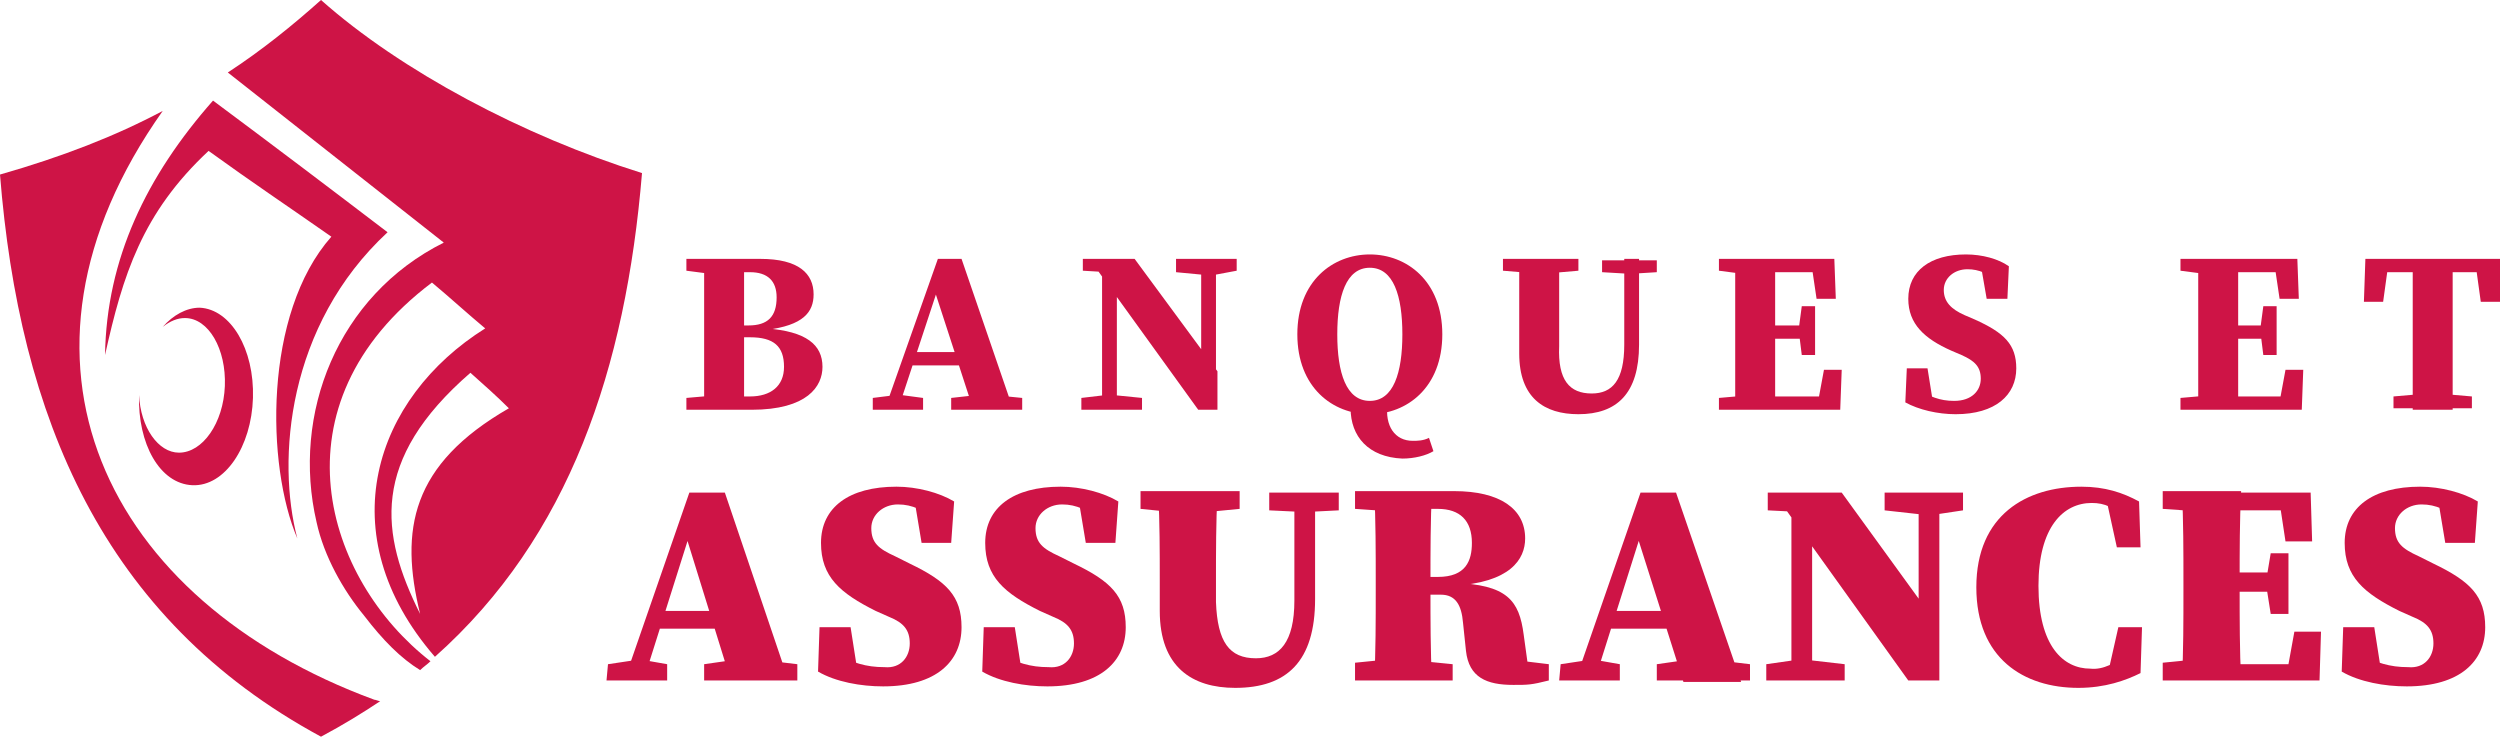
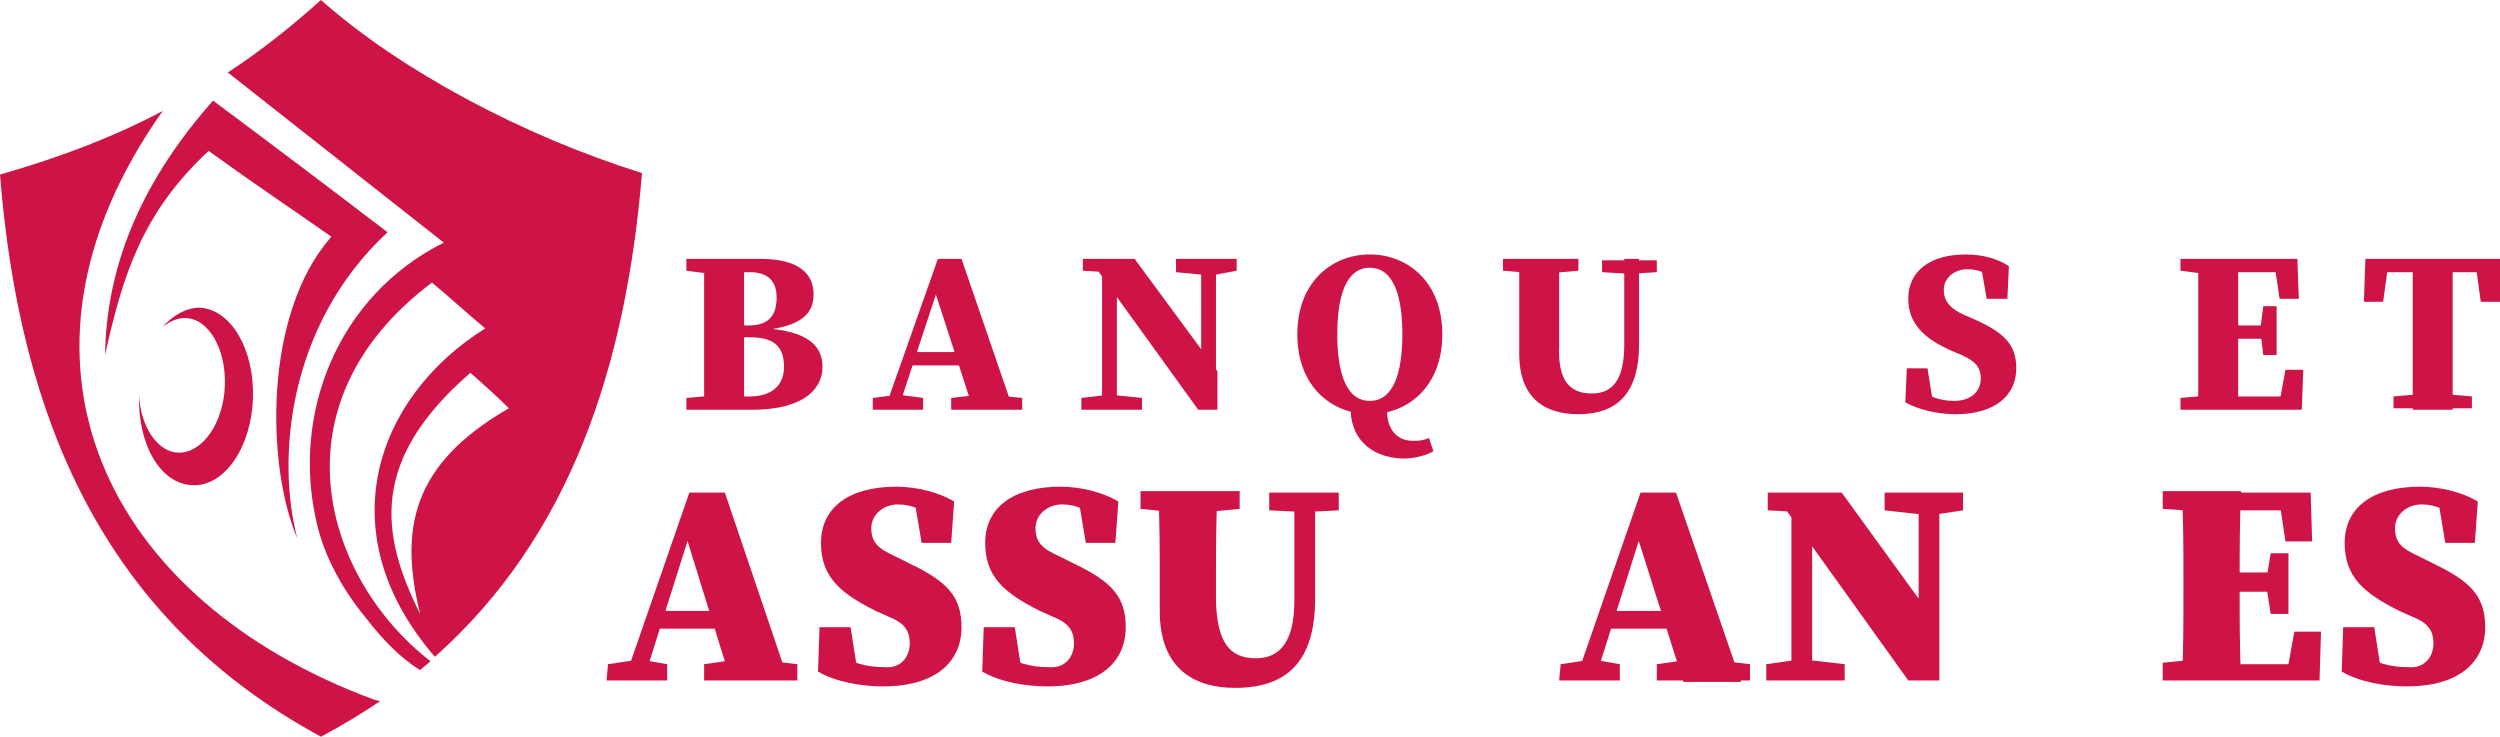
<svg xmlns="http://www.w3.org/2000/svg" version="1.1" id="Layer_1" x="0px" y="0px" width="169px" height="49.8px" viewBox="0 0 169 49.8" style="enable-background:new 0 0 169 49.8;" xml:space="preserve">
  <style type="text/css">
	.st0{fill:#CE1446;}
	.st1{fill-rule:evenodd;clip-rule:evenodd;fill:#CE1446;}
</style>
  <g>
    <path class="st0" d="M46.4,18.3v-0.8h2.5v1.1h-0.2L46.4,18.3z M48.9,26.6v1.1h-2.5v-0.8l2.3-0.2h0.2V26.6z M47.6,22.4   c0-1.6,0-3.3,0-4.9h2.7c0,1.6,0,3.2,0,4.9v0.4c0,1.7,0,3.3,0,4.9h-2.7c0-1.6,0-3.2,0-4.9V22.4z M48.9,22h1.7c1.3,0,1.9-0.6,1.9-1.9   c0-1.1-0.6-1.7-1.8-1.7h-1.8v-0.9h2.5c2.6,0,3.6,1,3.6,2.4c0,1.2-0.7,2.1-3.2,2.4v-0.1c2.7,0.2,3.8,1.1,3.8,2.6   c0,1.3-1,2.9-4.8,2.9h-1.9v-0.9h1.8c1.4,0,2.3-0.7,2.3-2c0-1.4-0.7-2-2.3-2h-1.8V22z" />
    <path class="st0" d="M59,26.9l1.6-0.2h0.3l1.5,0.2v0.8H59V26.9z M63.4,17.5H65l3.5,10.2h-2.7l-2.7-8.3l0.6-0.8l-3,9.1h-0.9   L63.4,17.5z M61.7,23.8h4.2l0.3,0.9h-4.8L61.7,23.8z M64.3,26.9l1.8-0.2h1l2,0.2v0.8h-4.8V26.9z" />
    <path class="st0" d="M73.1,26.9l1.7-0.2h0.4l2,0.2v0.8h-4.1V26.9z M74,18l0.9,0.4l-1.7-0.1v-0.8h3.5l5.6,7.6v2.6H81L74,18z    M74.5,17.5l1,0.8v9.4h-1V17.5z M79.5,17.5h4.1v0.8L82,18.6h-0.4l-2.1-0.2V17.5z M81.2,17.5h1v10.2l-1-1V17.5z" />
    <path class="st0" d="M97.5,22.6c0,3.6-2.4,5.4-4.9,5.4s-4.9-1.8-4.9-5.4s2.4-5.4,4.9-5.4S97.5,19,97.5,22.6z M92.6,27.1   c1.6,0,2.2-1.9,2.2-4.5s-0.6-4.5-2.2-4.5s-2.2,1.9-2.2,4.5S91,27.1,92.6,27.1z M91.3,27.6v-0.4l2.5,0.1c-0.2,1.5,0.5,2.5,1.7,2.5   c0.3,0,0.7,0,1.1-0.2l0.3,0.9c-0.5,0.3-1.3,0.5-2.1,0.5C92.5,30.9,91.3,29.5,91.3,27.6z" />
    <path class="st0" d="M101.6,18.3v-0.8h5.1v0.8l-2.3,0.2H104L101.6,18.3z M107.6,26.6c1.4,0,2.2-0.9,2.2-3.3v-5.8h1v5.8   c0,3.3-1.5,4.7-4.1,4.7c-2.3,0-4-1.1-4-4.1v-1.7c0-1.5,0-3.1,0-4.7h2.7c0,1.5,0,3.1,0,4.7v1.2C105.3,25.7,106.1,26.6,107.6,26.6z    M110,18.5l-1.7-0.1v-0.8h3.7v0.8l-1.6,0.1H110z" />
-     <path class="st0" d="M116.2,18.3v-0.8h2.5v1.1h-0.2L116.2,18.3z M118.7,26.6v1.1h-2.5v-0.8l2.3-0.2h0.2V26.6z M117.3,22.3   c0-1.6,0-3.2,0-4.8h2.7c0,1.6,0,3.2,0,4.8v0.5c0,1.7,0,3.3,0,4.9h-2.7c0-1.6,0-3.2,0-4.8V22.3z M122.4,17.5l1.1,0.9h-4.9v-0.9h5.4   l0.1,2.7h-1.3L122.4,17.5z M122.1,22.9h-3.4V22h3.4V22.9z M124.5,25l-0.1,2.7h-5.7v-0.9h5.2l-1.1,0.9l0.5-2.7H124.5z M121.6,22.2   l0.2-1.5h0.9V24h-0.9l-0.2-1.6V22.2z" />
    <path class="st0" d="M133.9,25.6c0-0.8-0.4-1.2-1.3-1.6l-0.7-0.3c-1.8-0.8-2.9-1.8-2.9-3.5c0-1.9,1.5-3,3.9-3   c1.1,0,2.2,0.3,2.9,0.8l-0.1,2.2h-1.4l-0.4-2.3l1.3,0.4v0.8c-0.8-0.6-1.4-0.9-2.2-0.9c-0.9,0-1.6,0.6-1.6,1.4s0.5,1.3,1.4,1.7   l0.7,0.3c2,0.9,2.8,1.7,2.8,3.3c0,1.8-1.4,3.1-4.1,3.1c-1.2,0-2.5-0.3-3.4-0.8l0.1-2.3h1.4l0.4,2.5l-1.2-0.4v-0.7   c1,0.5,1.6,0.8,2.6,0.8C133.3,27.1,133.9,26.4,133.9,25.6z" />
    <path class="st0" d="M147.4,18.3v-0.8h2.5v1.1h-0.2L147.4,18.3z M149.9,26.6v1.1h-2.5v-0.8l2.3-0.2h0.2V26.6z M148.6,22.3   c0-1.6,0-3.2,0-4.8h2.7c0,1.6,0,3.2,0,4.8v0.5c0,1.7,0,3.3,0,4.9h-2.7c0-1.6,0-3.2,0-4.8V22.3z M153.7,17.5l1.1,0.9h-4.9v-0.9h5.4   l0.1,2.7h-1.3L153.7,17.5z M153.3,22.9h-3.4V22h3.4V22.9z M155.7,25l-0.1,2.7h-5.7v-0.9h5.2l-1.1,0.9l0.5-2.7H155.7z M152.8,22.2   l0.2-1.5h0.9V24H153l-0.2-1.6V22.2z" />
    <path class="st0" d="M160.4,18.4l1.1-0.9l-0.4,2.9h-1.3l0.1-2.9h9.1v2.9h-1.3l-0.4-2.9l1.1,0.9H160.4z M164.8,26.6l2.3,0.2v0.8   h-5.3v-0.8l2.3-0.2H164.8z M163.1,22.3c0-1.6,0-3.2,0-4.8h2.7c0,1.6,0,3.2,0,4.8v0.6c0,1.6,0,3.2,0,4.8h-2.7c0-1.6,0-3.2,0-4.8   V22.3z" />
    <path class="st0" d="M41.1,44.9l2-0.3h0.3l1.7,0.3V46H41L41.1,44.9L41.1,44.9z M46.6,33.3H49L53.3,46h-3.9l-3.1-10l0.8-1.4L43.5,46   h-1.3L46.6,33.3z M44.6,41.3h5.3l0.5,1.2h-6.1L44.6,41.3z M47.6,44.9l2.1-0.3h1.7l2.5,0.3V46h-6.3V44.9z" />
    <path class="st0" d="M61.5,43.5c0-0.9-0.4-1.4-1.4-1.8l-0.9-0.4c-2.4-1.2-3.7-2.3-3.7-4.6c0-2.4,1.9-3.8,5.1-3.8   c1.4,0,2.9,0.4,3.9,1l-0.2,2.8h-2l-0.5-3l1.7,0.5v1c-1.1-0.7-1.8-1.1-2.8-1.1s-1.8,0.7-1.8,1.6c0,1,0.5,1.4,1.6,1.9l1,0.5   c2.5,1.2,3.5,2.2,3.5,4.3c0,2.3-1.7,4-5.3,4c-1.5,0-3.2-0.3-4.4-1l0.1-3h2.1l0.5,3.2l-1.6-0.5v-0.9c1.3,0.6,2.1,0.9,3.4,0.9   C60.9,45.2,61.5,44.4,61.5,43.5z" />
    <path class="st0" d="M72.6,43.5c0-0.9-0.4-1.4-1.4-1.8l-0.9-0.4c-2.4-1.2-3.7-2.3-3.7-4.6c0-2.4,1.9-3.8,5.1-3.8   c1.4,0,2.9,0.4,3.9,1l-0.2,2.8h-2l-0.5-3l1.7,0.5v1c-1.1-0.7-1.8-1.1-2.8-1.1S70,34.8,70,35.7c0,1,0.5,1.4,1.6,1.9l1,0.5   c2.5,1.2,3.5,2.2,3.5,4.3c0,2.3-1.7,4-5.3,4c-1.5,0-3.2-0.3-4.4-1l0.1-3h2.1l0.5,3.2l-1.6-0.5v-0.9c1.3,0.6,2.1,0.9,3.4,0.9   C72,45.2,72.6,44.4,72.6,43.5z" />
    <path class="st0" d="M77.1,34.4v-1.2h6.7v1.2l-3.1,0.3h-0.6L77.1,34.4z M84.9,44.5c1.6,0,2.6-1.1,2.6-3.9v-7.3h1.4v7.2   c0,4.2-1.9,6-5.4,6c-2.9,0-5.1-1.4-5.1-5.2v-2.1c0-1.9,0-3.9-0.1-5.8h4c-0.1,1.9-0.1,3.9-0.1,5.8v1.5   C82.3,43.4,83.1,44.5,84.9,44.5z M87.9,34.6l-2.1-0.1v-1.2h4.7v1.2l-2,0.1H87.9z" />
-     <path class="st0" d="M91.6,34.4v-1.2h3.3v1.4h-0.4L91.6,34.4z M95.2,44.6l3,0.3V46h-6.6v-1.2l3-0.3L95.2,44.6L95.2,44.6z M93,39.3   c0-2,0-4.1-0.1-6.1h3.9c-0.1,2-0.1,4-0.1,6.1v0.6c0,2,0,4.1,0.1,6.1h-3.9c0.1-2,0.1-4,0.1-6.1V39.3z M94.9,39h2.3   c1.9,0,2.3-1.1,2.3-2.3c0-1.5-0.8-2.3-2.3-2.3h-2.3v-1.2h3.4c3.1,0,4.8,1.2,4.8,3.2c0,1.4-1,3-4.9,3.2v-0.2   c3.7,0.1,4.5,1.2,4.8,3.5l0.4,2.9l-2-1.3l3.3,0.4V46c-1.2,0.3-1.4,0.3-2.4,0.3c-1.8,0-3-0.5-3.2-2.3l-0.2-1.9   c-0.1-1.2-0.5-1.9-1.5-1.9H95V39H94.9z" />
    <path class="st0" d="M105.5,44.9l2-0.3h0.3l1.7,0.3V46h-4.1L105.5,44.9L105.5,44.9z M110.9,33.3h2.4l4.4,12.8h-3.9L110.6,36   l0.8-1.4L107.8,46h-1.3L110.9,33.3z M108.9,41.3h5.3l0.5,1.2h-6.1L108.9,41.3z M112,44.9l2.1-0.3h1.7l2.5,0.3V46H112V44.9z" />
    <path class="st0" d="M120.4,34l1.1,0.6l-2-0.1v-1.2h5l6.6,9.1V46H129L120.4,34z M119.4,44.9l2.1-0.3h0.6l2.6,0.3V46h-5.3   C119.4,46,119.4,44.9,119.4,44.9z M121.1,33.3l1.4,1.2V46h-1.4V33.3z M127.4,33.3h5.3v1.2l-2,0.3h-0.6l-2.7-0.3   C127.4,34.5,127.4,33.3,127.4,33.3z M129.7,33.3h1.4V46l-1.4-1.4V33.3z" />
-     <path class="st0" d="M143.9,44.2v1l-1.4,0.3l0.7-3.1h1.6l-0.1,3.1c-1,0.5-2.4,1-4.2,1c-3.7,0-6.9-2-6.9-6.8c0-4.9,3.4-6.8,7.1-6.8   c1.6,0,2.8,0.4,3.9,1l0.1,3.1h-1.6l-0.7-3.2l1.4,0.3v1c-0.9-0.8-1.5-1.1-2.4-1.1c-1.9,0-3.6,1.6-3.6,5.6c0,4.1,1.7,5.6,3.5,5.6   C142.2,45.3,143,44.8,143.9,44.2z" />
    <path class="st0" d="M146.2,34.4v-1.2h3.3v1.4h-0.4L146.2,34.4z M149.5,44.6V46h-3.3v-1.2l3-0.3L149.5,44.6L149.5,44.6z    M147.6,39.3c0-2,0-4.1-0.1-6.1h4c-0.1,2-0.1,4-0.1,6.1v0.6c0,2,0,4.1,0.1,6.1h-4c0.1-2,0.1-4,0.1-6.1V39.3z M154,33.3l1.6,1.2   h-6.2v-1.2h6.8l0.1,3.3h-1.8L154,33.3z M153.8,40h-4.3v-1.3h4.3V40z M156.9,42.7l-0.1,3.3h-7.2v-1.1h6.5l-1.6,1.1l0.6-3.3H156.9z    M153.2,39.2l0.3-1.8h1.2v4.1h-1.2l-0.3-1.9V39.2z" />
    <path class="st0" d="M164.5,43.5c0-0.9-0.4-1.4-1.4-1.8l-0.9-0.4c-2.4-1.2-3.7-2.3-3.7-4.6c0-2.4,1.9-3.8,5.1-3.8   c1.4,0,2.9,0.4,3.9,1l-0.2,2.8h-2l-0.5-3l1.7,0.5v1c-1.1-0.7-1.8-1.1-2.8-1.1s-1.8,0.7-1.8,1.6c0,1,0.5,1.4,1.6,1.9l1,0.5   c2.5,1.2,3.5,2.2,3.5,4.3c0,2.3-1.7,4-5.3,4c-1.5,0-3.2-0.3-4.4-1l0.1-3h2.1l0.5,3.2l-1.6-0.5v-0.9c1.3,0.6,2.1,0.9,3.4,0.9   C163.9,45.2,164.5,44.4,164.5,43.5z" />
  </g>
  <g>
    <path class="st1" d="M26.2,15.7c-3.8-2.9-7.9-6-11.8-8.9C9.9,11.9,7.2,17.5,7.1,24c1.2-5.4,2.5-9.6,7-13.8c2.9,2.1,5.3,3.7,8.3,5.8   c-4.6,5.2-4.4,15.5-2.3,20.4C18.7,31.1,19.4,22,26.2,15.7z" />
    <path class="st1" d="M28.4,45.3c0.2-0.2,0.5-0.4,0.7-0.6c-7.1-5.5-10.9-17.3,0.1-25.6c1.2,1,2.4,2.1,3.6,3.1   c-7.5,4.7-10.6,13.9-3.4,22.2c9.1-8.1,12.9-19.5,14-32.7C35.4,9.2,27.1,4.8,21.7,0c-1.9,1.7-4,3.4-6.3,4.9L30,16.4   C22.8,20,19.7,28,21.4,35.3c0.5,2.3,1.8,4.6,3.2,6.3C25.9,43.3,27.1,44.5,28.4,45.3L28.4,45.3z M31.8,25.2c0.9,0.8,1.8,1.6,2.6,2.4   c-6.6,3.8-7.4,8.2-6,13.9C25.7,36.1,25,31.1,31.8,25.2L31.8,25.2z M9.4,26.7L9.4,26.7c0.1,2.2,1.3,3.9,2.7,3.9c1.6,0,3-2,3.1-4.5   c0.1-2.5-1.1-4.6-2.7-4.6c-0.5,0-1,0.2-1.5,0.6c0.7-0.8,1.6-1.3,2.5-1.3c2.1,0.1,3.7,2.8,3.6,6.1s-1.9,6-4.1,5.9S9.3,30,9.4,26.7z" />
    <path class="st1" d="M21.7,49.8L21.7,49.8c1.5-0.8,2.8-1.6,4-2.4c-0.1,0-0.3-0.1-0.4-0.1C7.1,40.6-0.9,24.3,11,7.5   c-3.2,1.7-6.8,3.1-11,4.3C1.3,28.1,6.9,41.8,21.7,49.8C21.6,49.8,21.7,49.8,21.7,49.8z" />
  </g>
</svg>